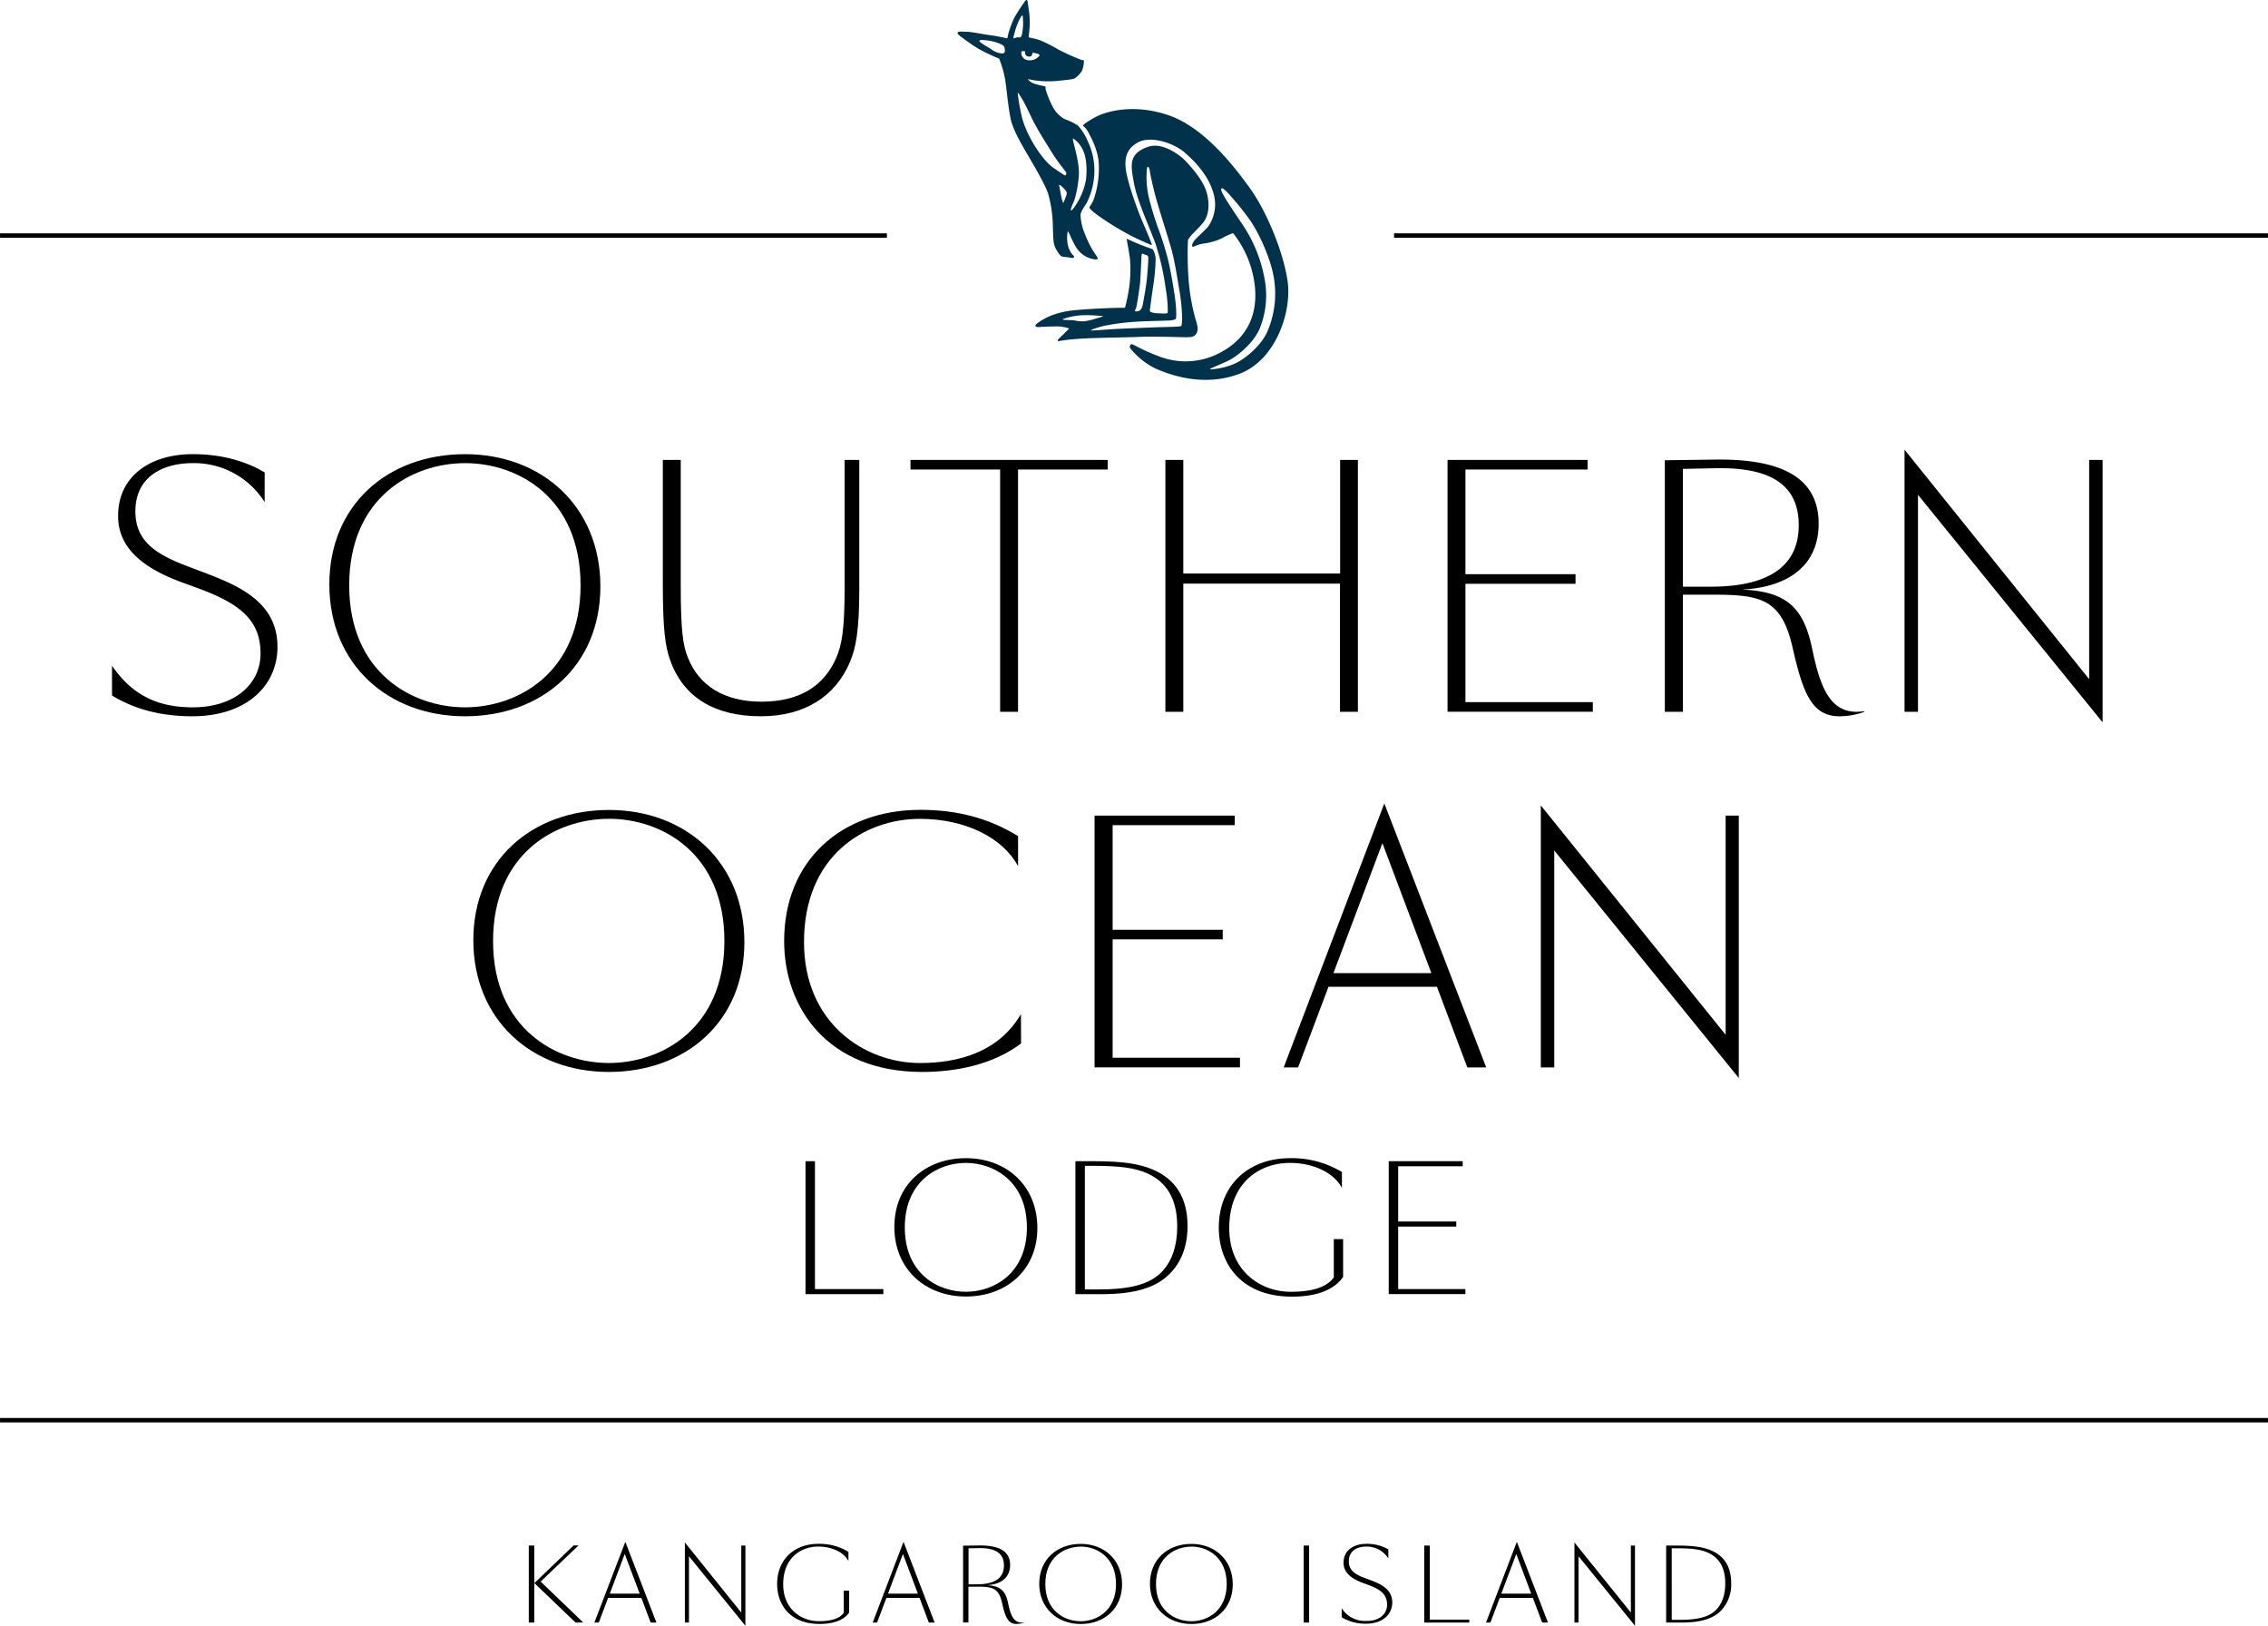
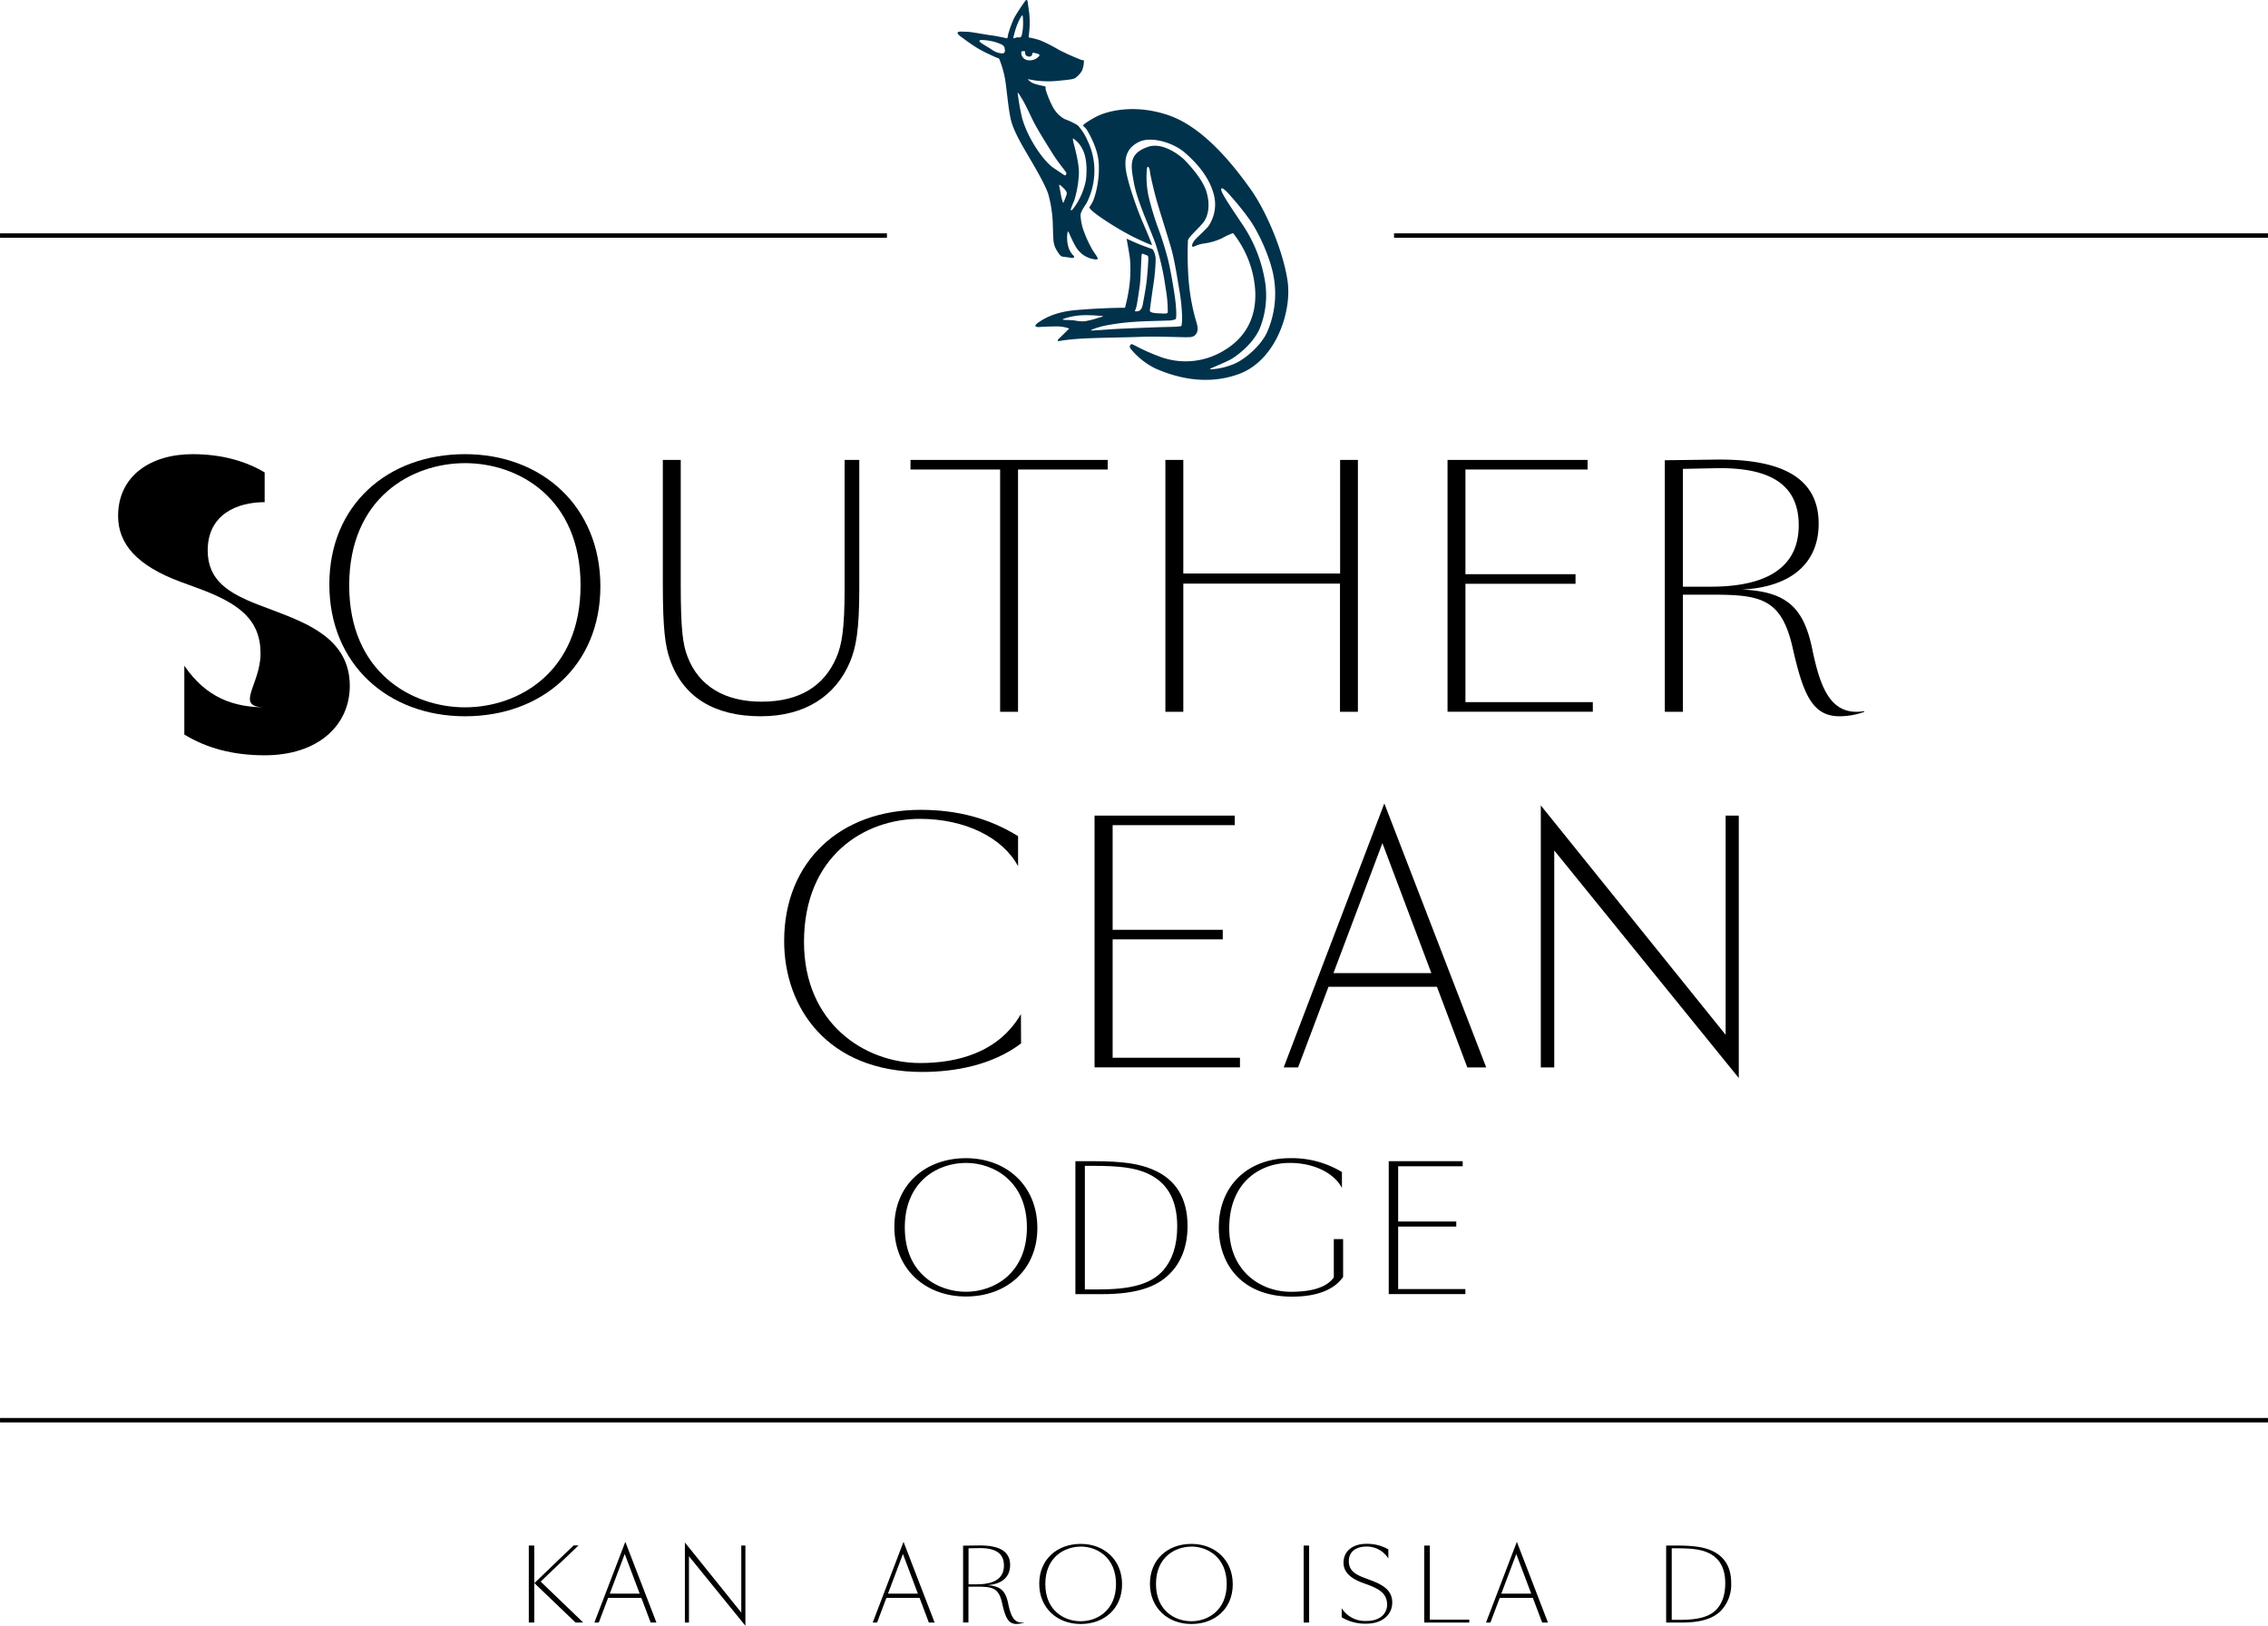
<svg xmlns="http://www.w3.org/2000/svg" id="f6cd98c5-be4d-403d-8f97-bad290799764" data-name="Layer 1" width="243.42mm" height="174.46mm" viewBox="0 0 690 494.54">
  <title>SOUTHERN OCEAN Luxury Vertical Colour</title>
  <g>
    <rect x="424.12" y="70.98" width="265.88" height="1.35" />
    <rect y="70.98" width="269.83" height="1.35" />
  </g>
  <g>
    <path d="M162.54,470.14v23.42h-1.67V470.14Zm12.56,23.42-12.53-12,11.93-11.46H176l-11.52,11,12.95,12.44Z" />
    <path d="M190.24,469l9.46,24.55h-1.76l-2.82-7.5H185l-2.83,7.5h-1.34Zm-4.73,15.77h9.1l-4.55-12.08Z" />
    <path d="M226.77,470.14v24.4L209.6,473.39v20.17h-1.24V469.19l17.16,21.33V470.14Z" />
-     <path d="M258.34,483.86v6.66c-1.49,2.15-4.41,3.46-9,3.46-9.13,0-12.91-6-12.91-12.15,0-7.46,5.21-12.22,12.55-12.22a17,17,0,0,1,9.14,2.44v2.79c-1.43-2.67-5-4.4-9.19-4.4-5.21,0-10.66,3.39-10.66,11.48,0,7.59,5.54,11.22,10.83,11.22,3.25,0,6.19-.59,7.59-2.53v-6.75Z" />
    <path d="M274.88,469l9.46,24.55h-1.76l-2.82-7.5H269.67l-2.83,7.5h-1.33Zm-4.73,15.77h9.1L274.7,472.7Z" />
    <path d="M297.52,470.11c5.14-.09,9.79,1,9.79,5.95,0,3.84-2.77,5.93-7.14,6.13,4.13.18,5.74,1.64,6.54,5.54.77,3.72,1.76,6.25,4.82,5.77l0,.06a6.76,6.76,0,0,1-2.32.42c-2.56,0-3.39-2.15-4.34-6.34-1-4.64-3-5-7.56-5h-2.68v10.89H293V470.17Zm-2.86,11.81h2.59c3.75,0,8.18-.92,8.18-5.71,0-3.9-2.82-5.41-7.82-5.29l-2.95.05Z" />
    <path d="M328.79,494c-7.17,0-12.62-4.86-12.62-12.26s5.45-12.11,12.62-12.11,12.58,4.88,12.58,12.29S335.93,494,328.79,494Zm0-23.54c-4.94,0-10.77,3.21-10.77,11.37s5.83,11.33,10.77,11.33,10.74-3.24,10.74-11.33S333.73,470.44,328.79,470.44Z" />
    <path d="M362.46,494c-7.16,0-12.61-4.86-12.61-12.26s5.45-12.11,12.61-12.11,12.59,4.88,12.59,12.29S369.61,494,362.46,494Zm0-23.54c-4.94,0-10.77,3.21-10.77,11.37s5.83,11.33,10.77,11.33,10.75-3.24,10.75-11.33S367.4,470.44,362.46,470.44Z" />
    <path d="M398.28,470.14v23.42h-1.66V470.14Z" />
    <path d="M422,488.14c0-3.15-2-4.67-5.81-6.07l-1.54-.56c-4.17-1.52-5.9-3.57-5.9-6.16,0-3.69,3-5.74,6.94-5.74a13,13,0,0,1,6.69,1.69v2.77a7.72,7.72,0,0,0-6.72-3.63c-2.56,0-5.3,1.13-5.3,4.49,0,2.8,2,4,4.67,5l1.34.51c3.22,1.22,7.2,2.67,7.2,7,0,3.66-2.94,6.46-7.91,6.46a13.93,13.93,0,0,1-7.47-1.94v-2.77a8.33,8.33,0,0,0,7.53,3.87C419.5,493.14,422,491.06,422,488.14Z" />
    <path d="M435,470.14v22.53h12v.89H433.3V470.14Z" />
    <path d="M461.48,469l9.46,24.55h-1.76l-2.83-7.5H456.27l-2.83,7.5H452.1Zm-4.73,15.77h9.1L461.3,472.7Z" />
-     <path d="M497.42,470.14v24.4l-17.17-21.15v20.17H479V469.19l17.17,21.33V470.14Z" />
    <path d="M510.21,470.14c5.09,0,8,.48,10.26,1.43,4.2,1.75,6.22,5.12,6.22,10a11.51,11.51,0,0,1-3.12,8.39c-2.29,2.29-5.78,3.6-12,3.6h-4.67V470.14Zm-1.61,22.59h2.5c5.59,0,9.23-.93,11.36-3.43,1.49-1.72,2.42-4.22,2.42-7.67,0-5.06-2.06-7.83-5.12-9.26-2.26-1.07-5.09-1.4-9.73-1.4H508.6Z" />
  </g>
  <g>
-     <path d="M79.26,198.8c0-10.32-6.53-15.28-19-19.86l-5.06-1.85c-13.63-5-19.28-11.68-19.28-20.15,0-12.07,9.74-18.79,22.69-18.79,8.86,0,16.16,2.14,21.9,5.55v9.05a25.31,25.31,0,0,0-22-11.87c-8.37,0-17.33,3.7-17.33,14.7,0,9.15,6.43,13,15.28,16.45l4.39,1.66c10.51,4,23.56,8.76,23.56,23.07,0,12-9.64,21.12-25.9,21.12-9.54,0-17.62-2.14-24.44-6.32V202.5c6.72,9.83,15.09,12.66,24.63,12.66C71.08,215.16,79.26,208.34,79.26,198.8Z" />
+     <path d="M79.26,198.8c0-10.32-6.53-15.28-19-19.86l-5.06-1.85c-13.63-5-19.28-11.68-19.28-20.15,0-12.07,9.74-18.79,22.69-18.79,8.86,0,16.16,2.14,21.9,5.55v9.05c-8.37,0-17.33,3.7-17.33,14.7,0,9.15,6.43,13,15.28,16.45l4.39,1.66c10.51,4,23.56,8.76,23.56,23.07,0,12-9.64,21.12-25.9,21.12-9.54,0-17.62-2.14-24.44-6.32V202.5c6.72,9.83,15.09,12.66,24.63,12.66C71.08,215.16,79.26,208.34,79.26,198.8Z" />
    <path d="M141.47,217.88c-23.46,0-41.28-15.86-41.28-40.11s17.82-39.62,41.28-39.62,41.18,16,41.18,40.21S164.84,217.88,141.47,217.88Zm0-77c-16.16,0-35.24,10.51-35.24,37.19,0,26.48,19.08,37.09,35.24,37.09s35.15-10.61,35.15-37.09C176.62,151.39,157.63,140.88,141.47,140.88Z" />
    <path d="M261.42,139.9v39.24c0,12.56-1,17.81-2.82,22.19-4.38,10.42-13.73,16.55-27.16,16.55-14,0-23.66-5.74-27.65-17.33-1.36-4-2.14-8.66-2.14-23V139.9h5.45V178c0,13.73.68,18.2,2.05,21.71,3.4,9,11.39,13.73,22.48,13.73,11.78,0,19.09-4.87,22.78-13.34,1.76-4,2.54-9.06,2.54-20.93V139.9Z" />
    <path d="M337,142.82H309.72v73.7h-5.45v-73.7H277V139.9h60Z" />
    <path d="M413.12,139.9v76.62h-5.45v-39H360v39h-5.45V139.9H360v34.56h47.71V139.9Z" />
    <path d="M440.39,139.9H483v2.92H445.84v31.84h33.49v2.92H445.84v36h38.75v2.92h-44.2Z" />
    <path d="M521.3,139.81c16.84-.3,32,3.31,32,19.47,0,12.56-9.05,19.37-23.36,20.05,13.53.59,18.79,5.36,21.41,18.11,2.53,12.17,5.75,20.44,15.77,18.89l.1.19a22.43,22.43,0,0,1-7.59,1.36c-8.37,0-11.1-7-14.22-20.73-3.4-15.19-9.83-16.26-24.72-16.26H512v35.63H506.5V140ZM512,178.46h8.47c12.26,0,26.77-3,26.77-18.7,0-12.75-9.25-17.72-25.61-17.33l-9.63.2Z" />
-     <path d="M639.69,139.9v79.83l-56.17-69.22v66h-4.09V136.79l56.17,69.8V139.9Z" />
-     <path d="M185.24,326.07C161.78,326.07,144,310.2,144,286s17.82-39.62,41.28-39.62,41.18,16,41.18,40.2S208.6,326.07,185.24,326.07Zm0-77c-16.16,0-35.24,10.52-35.24,37.19,0,26.48,19.08,37.09,35.24,37.09s35.14-10.61,35.14-37.09C220.38,259.58,201.4,249.06,185.24,249.06Z" />
    <path d="M310.64,317.4c-8.76,6.62-20.15,8.67-30.08,8.67-28.72,0-42-19.47-42-39.82,0-24.43,17.33-39.91,41.47-39.91,11.3,0,21,2.62,29.7,8v9.15c-4.68-8.76-16.16-14.41-29.89-14.41-16.84,0-35.24,11.29-35.24,37.48,0,24.64,18.4,36.8,35.34,36.8,11,0,23.75-3,30.66-14.89Z" />
    <path d="M333,248.09h42.65V251H338.5v31.83H372v2.92H338.5v36h38.74v2.92H333Z" />
    <path d="M421.16,244.39l31,80.31h-5.75l-9.24-24.53h-33l-9.25,24.53h-4.38ZM405.68,296h29.79l-14.89-39.53Z" />
    <path d="M529,248.09v79.83L472.86,258.7v66h-4.09V245L525,314.77V248.09Z" />
  </g>
  <g>
-     <path d="M247.93,353.22v38.9h20.81v1.54H245.06V353.22Z" />
    <path d="M293.87,394.38c-12.38,0-21.78-8.37-21.78-21.17s9.4-20.91,21.78-20.91,21.73,8.43,21.73,21.22S306.2,394.38,293.87,394.38Zm0-40.64c-8.53,0-18.6,5.55-18.6,19.63s10.07,19.57,18.6,19.57,18.55-5.6,18.55-19.57S302.4,353.74,293.87,353.74Z" />
    <path d="M332.82,353.22c8.79,0,13.83.83,17.73,2.47,7.24,3,10.74,8.84,10.74,17.26,0,6-1.85,10.95-5.4,14.49-3.95,4-10,6.22-20.65,6.22h-8.07V353.22Zm-2.77,39h4.32c9.66,0,15.92-1.6,19.62-5.92,2.57-3,4.16-7.29,4.16-13.25,0-8.74-3.54-13.51-8.83-16-3.91-1.85-8.79-2.42-16.8-2.42h-2.47Z" />
    <path d="M408.62,376.91v11.51c-2.57,3.7-7.61,6-15.52,6-15.77,0-22.3-10.33-22.3-21,0-12.9,9-21.12,21.68-21.12a29.34,29.34,0,0,1,15.78,4.22v4.82c-2.47-4.62-8.63-7.6-15.88-7.6-9,0-18.4,5.86-18.4,19.83,0,13.1,9.56,19.37,18.71,19.37,5.6,0,10.69-1,13.1-4.37V376.91Z" />
    <path d="M422.5,353.22H445v1.55H425.37v16.8h17.68v1.54H425.37v19h20.45v1.54H422.5Z" />
  </g>
  <rect y="431.33" width="690" height="1.35" />
  <g>
    <path d="M391.73,85.52c1.34,9.16-3.5,24.06-14.76,28.23s-21.66,0-25.51-1.69a22.61,22.61,0,0,1-7.15-5.58c-.44-.49-.83-1-.43-1.52s.64-.17,1.25.06a60.3,60.3,0,0,0,7.86,3.52,22.35,22.35,0,0,0,19.51-2c5.95-3.54,10.18-9.67,9.3-19.18a31.41,31.41,0,0,0-6.66-16.45,22.15,22.15,0,0,0-3.46,1.6,18.79,18.79,0,0,1-5.71,1.6c-2.11.39-3,1.22-3.22.87s.07-1.06.58-1.76,3.31-3.22,4.2-4.26a11.75,11.75,0,0,0,1.64-10.19c-1.44-5.13-5.26-9.37-8.77-12.39s-10.19-5-13.86-3.22-4.44,4.66-4.06,8.12,3.1,11.53,5.3,16.62,2.62,6.37,2.7,6.6-2.75-1-6-2.59a89.74,89.74,0,0,1-10.73-6.58c-1.89-1.43-2.39-2.08-2.33-2.29a13.37,13.37,0,0,0,1.28-2.27,28.74,28.74,0,0,0,1.58-11c-.21-4.23-2.54-8.43-3.41-9.92s-1.45-1.33-1.3-1.77,3.37-2.4,5-3.08,9.68-3.72,20.78,0,20.4,15.94,25.12,22.54S390.41,76.36,391.73,85.52Zm-6.29,15.64a29.11,29.11,0,0,0,2.1-16.72c-.89-5.48-4.16-12.84-7-17.11a81.21,81.21,0,0,0-6-7.55c-.89-1.09-2.83-3.13-3-2.31s1.42,3.33,6.14,10.34a43.42,43.42,0,0,1,7,16.77,26.91,26.91,0,0,1-1.51,15.55c-2.54,5.49-8.4,9-8.4,9-2.37,1.4-7.84,3.29-6.44,3.22a21.38,21.38,0,0,0,7.32-1.74C378.88,109.19,383.61,105.12,385.44,101.16Z" fill="#01324c" fill-rule="evenodd" />
    <path d="M361.61,85.09a64.15,64.15,0,0,0,1.87,11.14c.52,1.93,1.33,3.75.55,5.13s-2.14,1.19-3.09,1.22-9.63-.31-13.81-.12-15.72.29-19.44.64a49.24,49.24,0,0,0-5.61.67c-.28.09-.48-.28.14-.83s2.93-2.88,3.08-3a11,11,0,0,0-3.65-.65c-1.28,0-4.21.08-5.34.18s-2-.23-.53-1.28,4.89-3.29,11.5-3.86,12.47-.7,13.51-.7,1.46,0,1.46,0a49.88,49.88,0,0,0,1.27-6.14,39.18,39.18,0,0,0,.23-9c-.33-2.27-1-5.89-1-5.89s2.63,1.21,4.14,1.81,3.57,1.32,3.81,1.42a6.29,6.29,0,0,1,.89,2.94,58.63,58.63,0,0,1-.68,7.73c-.41,2.72-1.07,7.52-1.09,8s1.05.76,2.68.81,2.67.24,2.77-.33a38.65,38.65,0,0,0-.64-7.29,76.79,76.79,0,0,0-3.05-13.46c-1.79-5-5.55-12.93-6.58-18.47s-1.7-9,4.21-11.07c4.71-1.68,10.23,3,11.2,4s5.3,5.49,6.56,9.41.79,7.68-1.11,9.86-4.29,4.22-4.45,5.18A106.49,106.49,0,0,0,361.61,85.09ZM349.48,59.93a91.13,91.13,0,0,0,3.27,10.56c.83,2.26,1.75,5.27,2.48,8s1.81,8.91,2.25,12.16.49,6.19.19,6.43a5.7,5.7,0,0,1-2.35.42c-1.25.07-7.27.18-9.9.38a68.33,68.33,0,0,0-9.8,1.3c-2.76.71-3.74,1.2-3.75,1.33s5.15-.3,7.23-.42,9.25-.4,12-.51,6.11-.14,7.05-.23,1.12-.09,1.31-.28a15.92,15.92,0,0,0,.16-3.22,58.41,58.41,0,0,0-.82-7.61c-.49-2.71-1.37-8.89-2.57-13s-3.66-11.82-4.44-14.62-1.86-7.48-1.93-8.35-.34-1.42-.57-1.53-.42.41-.44,1.57A28.09,28.09,0,0,0,349.48,59.93Zm-1,17.56c-.85-.24-1.12-.75-1.2.43s-.29,7.38-.51,8.87-.79,5.69-1.08,6.64a5.66,5.66,0,0,1-.46,1.2,2.07,2.07,0,0,0,1.11,0c.59-.15,1.12-.8,1.33-2s.76-4,1.09-6.45.63-7.17.59-7.62S349.45,77.75,348.45,77.49ZM330,95.87a21.36,21.36,0,0,0-5.6.84c-1,.32-1.43.48-.82.56s2.41.09,3.43.22a10.87,10.87,0,0,0,3,.23,26.37,26.37,0,0,0,4-1c1-.3,2.49-.59.67-.64A44.1,44.1,0,0,0,330,95.87Z" fill="#01324c" fill-rule="evenodd" />
    <path d="M329,18.23c.52.19.78-.16.76.48a8.44,8.44,0,0,1-.58,2.79A7.17,7.17,0,0,1,327,23.81c-.58.33-2.21.48-5.05.77a29.45,29.45,0,0,1-7-.11c-1.77-.25-2.6-.59-2-.09a4.44,4.44,0,0,0,1.75,1.09,26.17,26.17,0,0,0,2.91.72c.77.17.37.32.53,1.09a30.54,30.54,0,0,0,2.07,5.09,9.28,9.28,0,0,0,3.68,3.85,21.51,21.51,0,0,1,4,1.91,16.22,16.22,0,0,1,2.91,4.52,20.89,20.89,0,0,1,2.08,11,22,22,0,0,1-2.24,8c-.68,1.14-1.81,2.6-1.91,3.73a16.26,16.26,0,0,0,1.11,5.24,36.46,36.46,0,0,0,2.64,5.58c.74,1.15,1.67,2.28,1.45,2.55s-.83.18-1.65,0a7.85,7.85,0,0,1-3-1.42A8.63,8.63,0,0,1,327,74.55a38.4,38.4,0,0,1-1.68-3.5c-.55-1.14-.46-.53-.61.11a10.25,10.25,0,0,0,.21,3.51,6.45,6.45,0,0,0,1.33,2.73c.54.57.74.68.38.94s-.63.12-1.3,0-1.74-.2-2.17-.3-.92-.56-1.85-2.21-.86-3-1-7.14a38.35,38.35,0,0,0-1.38-9.59c-.78-2.67-4.37-8.74-6.14-11.76s-4.16-7.07-5.08-10.26-1.46-10.53-2-13.36A32.12,32.12,0,0,0,304,17.91c-.16-.26-.31-.14-1.24-.57s-3.23-1.44-5.05-2.5-3.91-2.6-4.54-3.08-2-1.3-1.83-1.83,1.7-.24,2.79-.27,5.66.87,7.35,1.08,4.54.84,4.83.91.25-.73.51-1.59a31.74,31.74,0,0,1,1.79-4.72A55.58,55.58,0,0,1,311.75.51c.67-1,.84-.32.89,0s.23,1.65.5,3.6a28.6,28.6,0,0,1-.09,6.21c-.15,1-.12,1.07.15,1.11a22.33,22.33,0,0,1,3.27.84,45.66,45.66,0,0,1,5.64,2.87A73.33,73.33,0,0,0,329,18.23ZM309.26,8.05c-.49,1.36-.69,2.31-.83,2.81s-.23.92.22.76a3.18,3.18,0,0,1,1.06-.27c.49,0,1,.3,1.22-1a16.36,16.36,0,0,0,.32-3.84c-.05-1,0-2.31-.48-1.63A15.93,15.93,0,0,0,309.26,8.05Zm-4.42,8.2c1.15,0,.9-1,.76-1.76s-1.27-1.15-2.31-1.53a15.46,15.46,0,0,0-4.33-.78c-1.57-.06-1,.51-.28,1s1.64,1,2.92,1.82A6.1,6.1,0,0,0,304.84,16.25Zm10.54,0c-.69-.15-.82-.15-1.11-.23s0,1.35-1.3,1.18a1.13,1.13,0,0,1-1.09-1.39c0-.2-.24-.3-.54-.25s-.62-.1-.62.41a2.22,2.22,0,0,0,2,2.34,3.76,3.76,0,0,0,3.17-1C316.34,16.94,316.5,16.49,315.38,16.27Zm-1.7,26.16c1.46,2.74,4.31,7,7,8.78s3.31,2.31,3.44,2.14a.73.73,0,0,0,.16-1c-.3-.47-2.51-3.13-4-5.53s-4.84-7.65-6.22-10.55-2.39-5-3.13-6.18-1.37-2.32-1.31-1.63A69.53,69.53,0,0,0,311,36.08,32.2,32.2,0,0,0,313.68,42.43Zm14.55,10.62a33.63,33.63,0,0,1-1.42,8,24,24,0,0,0-1.06,2.7c.07.17.05.68,1-.57a21.08,21.08,0,0,0,3.61-8.29c.41-3.23.23-7-.94-9.29a8.18,8.18,0,0,0-2.59-3.22c-.38-.31-.57-.5-.28.81S328.4,49.71,328.23,53.05Zm-4.62,4.23c-.67-.64-1.4-1.35-1.37-.91s.35,1.8.49,2.71.67,3,.83,2.58.78-1.89.88-2.31S324.82,58.44,323.61,57.28Z" fill="#01324c" fill-rule="evenodd" />
  </g>
</svg>